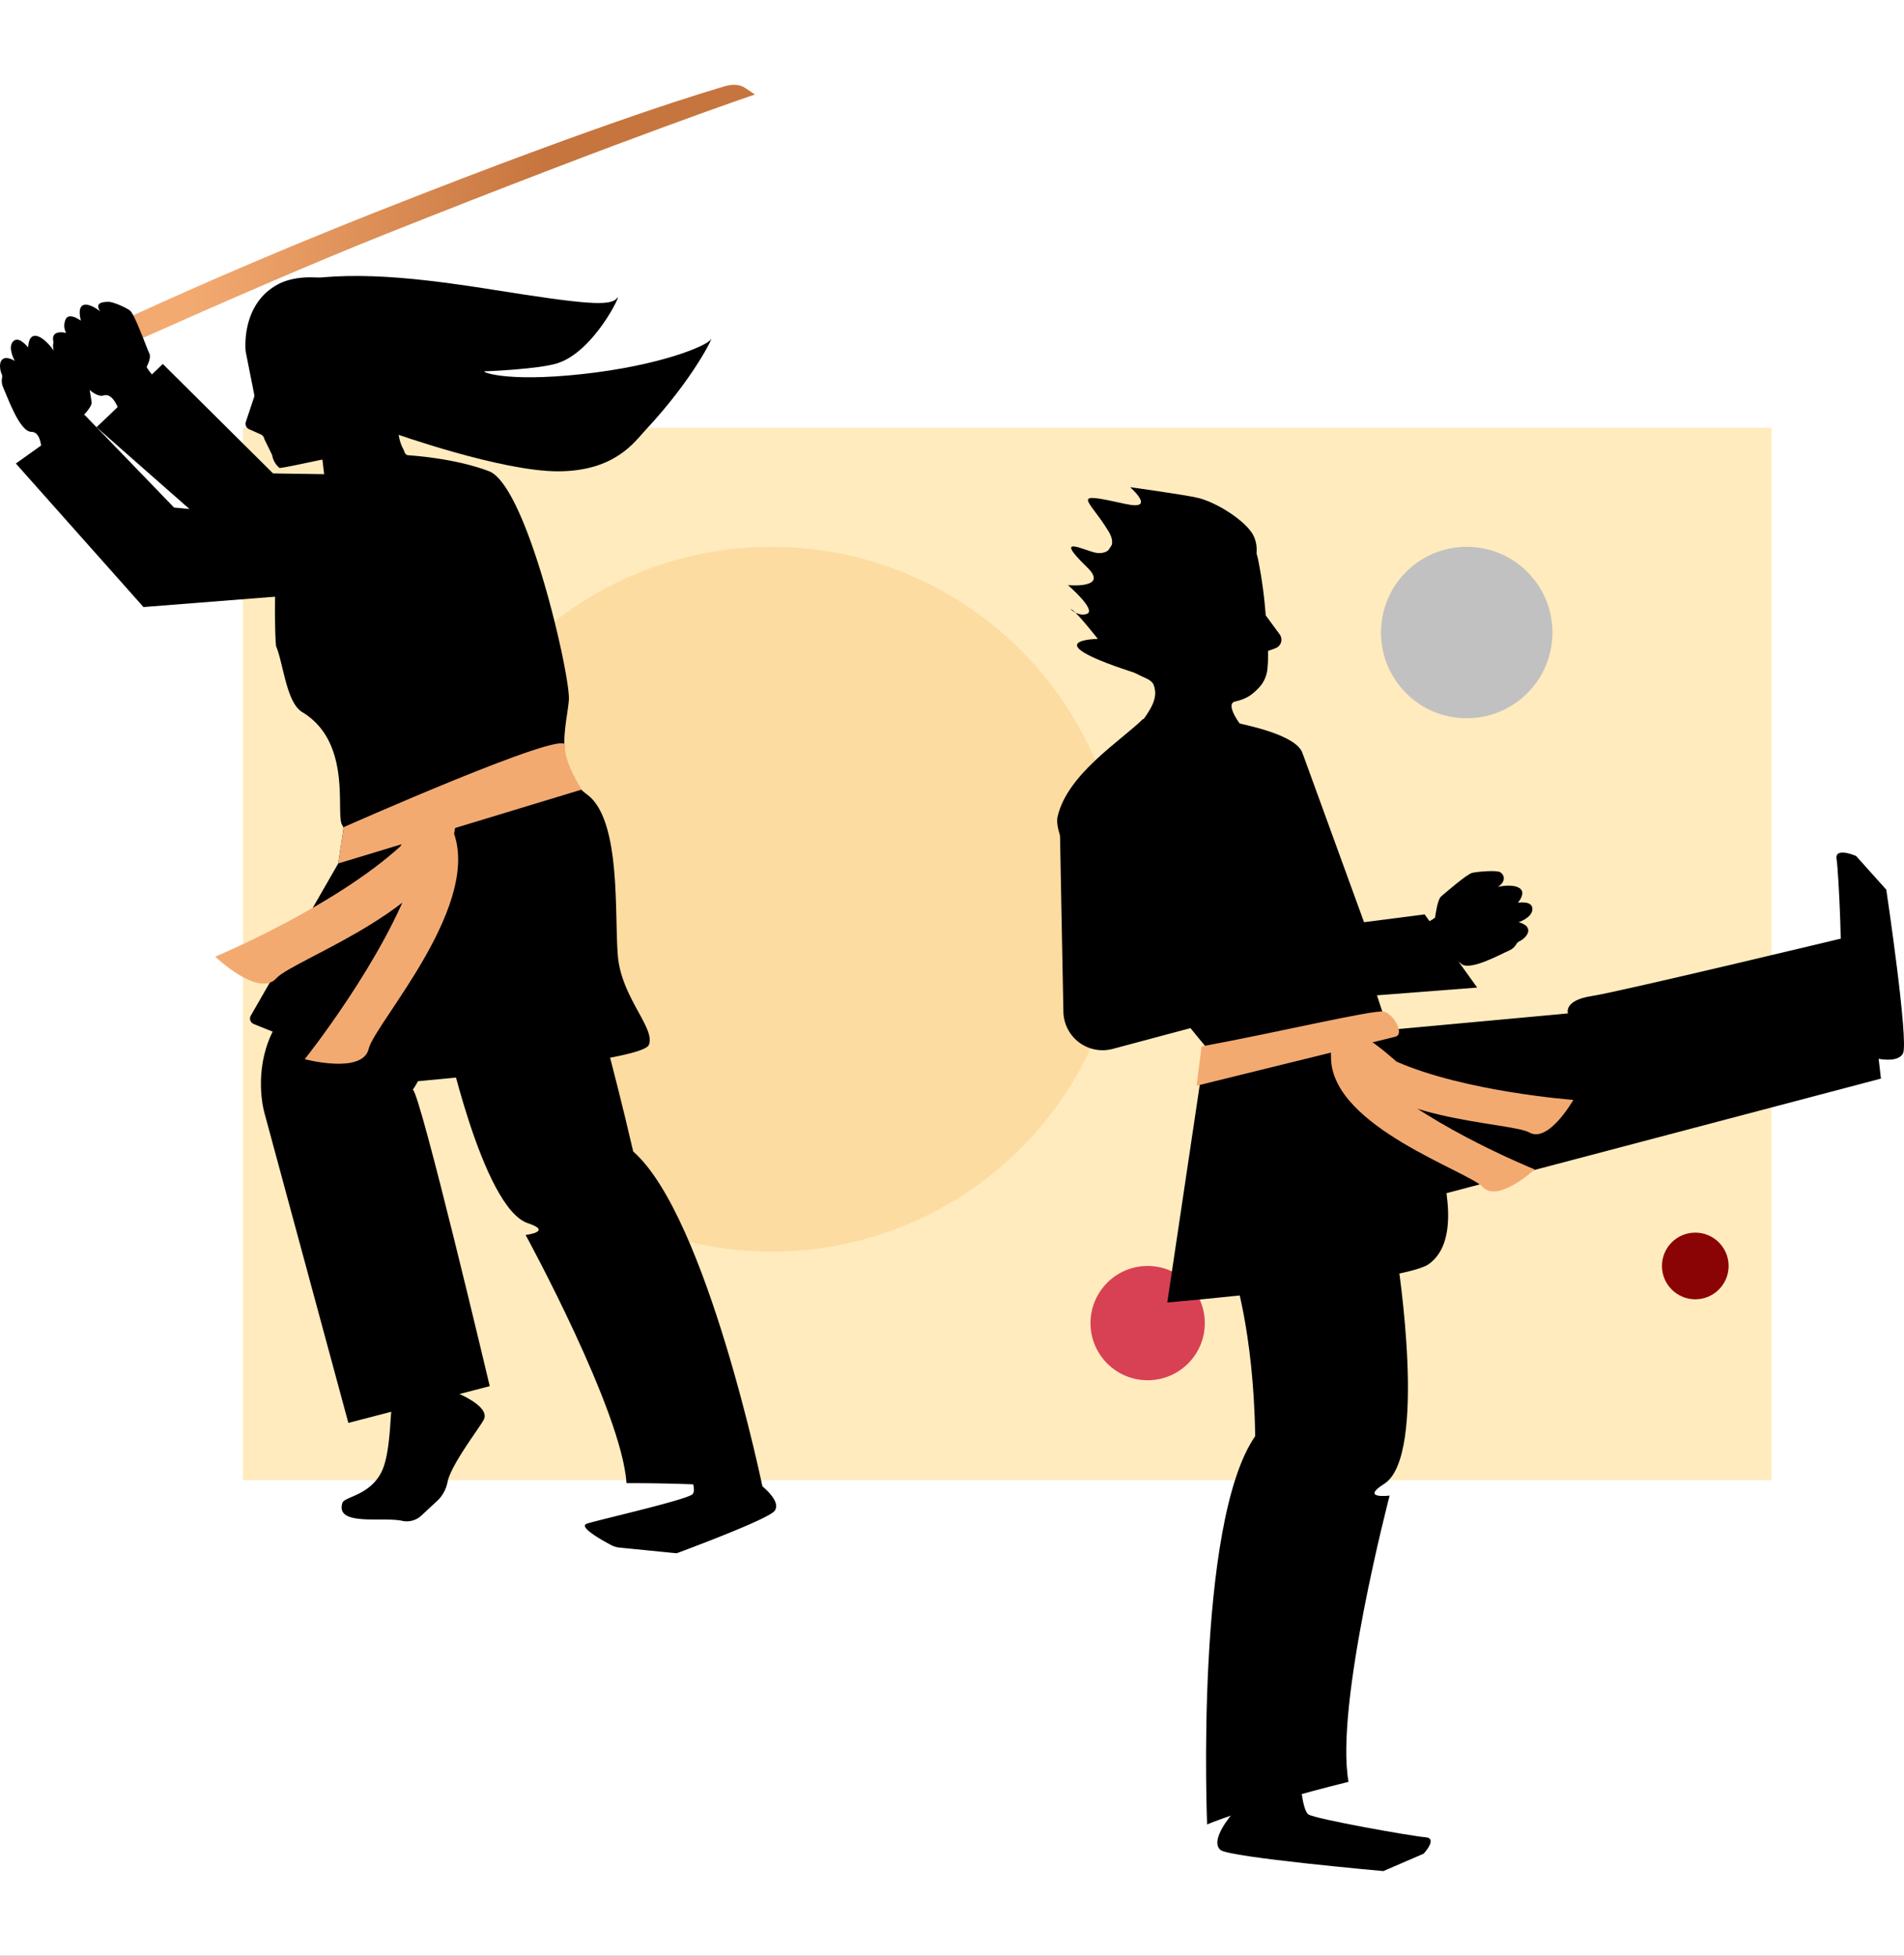
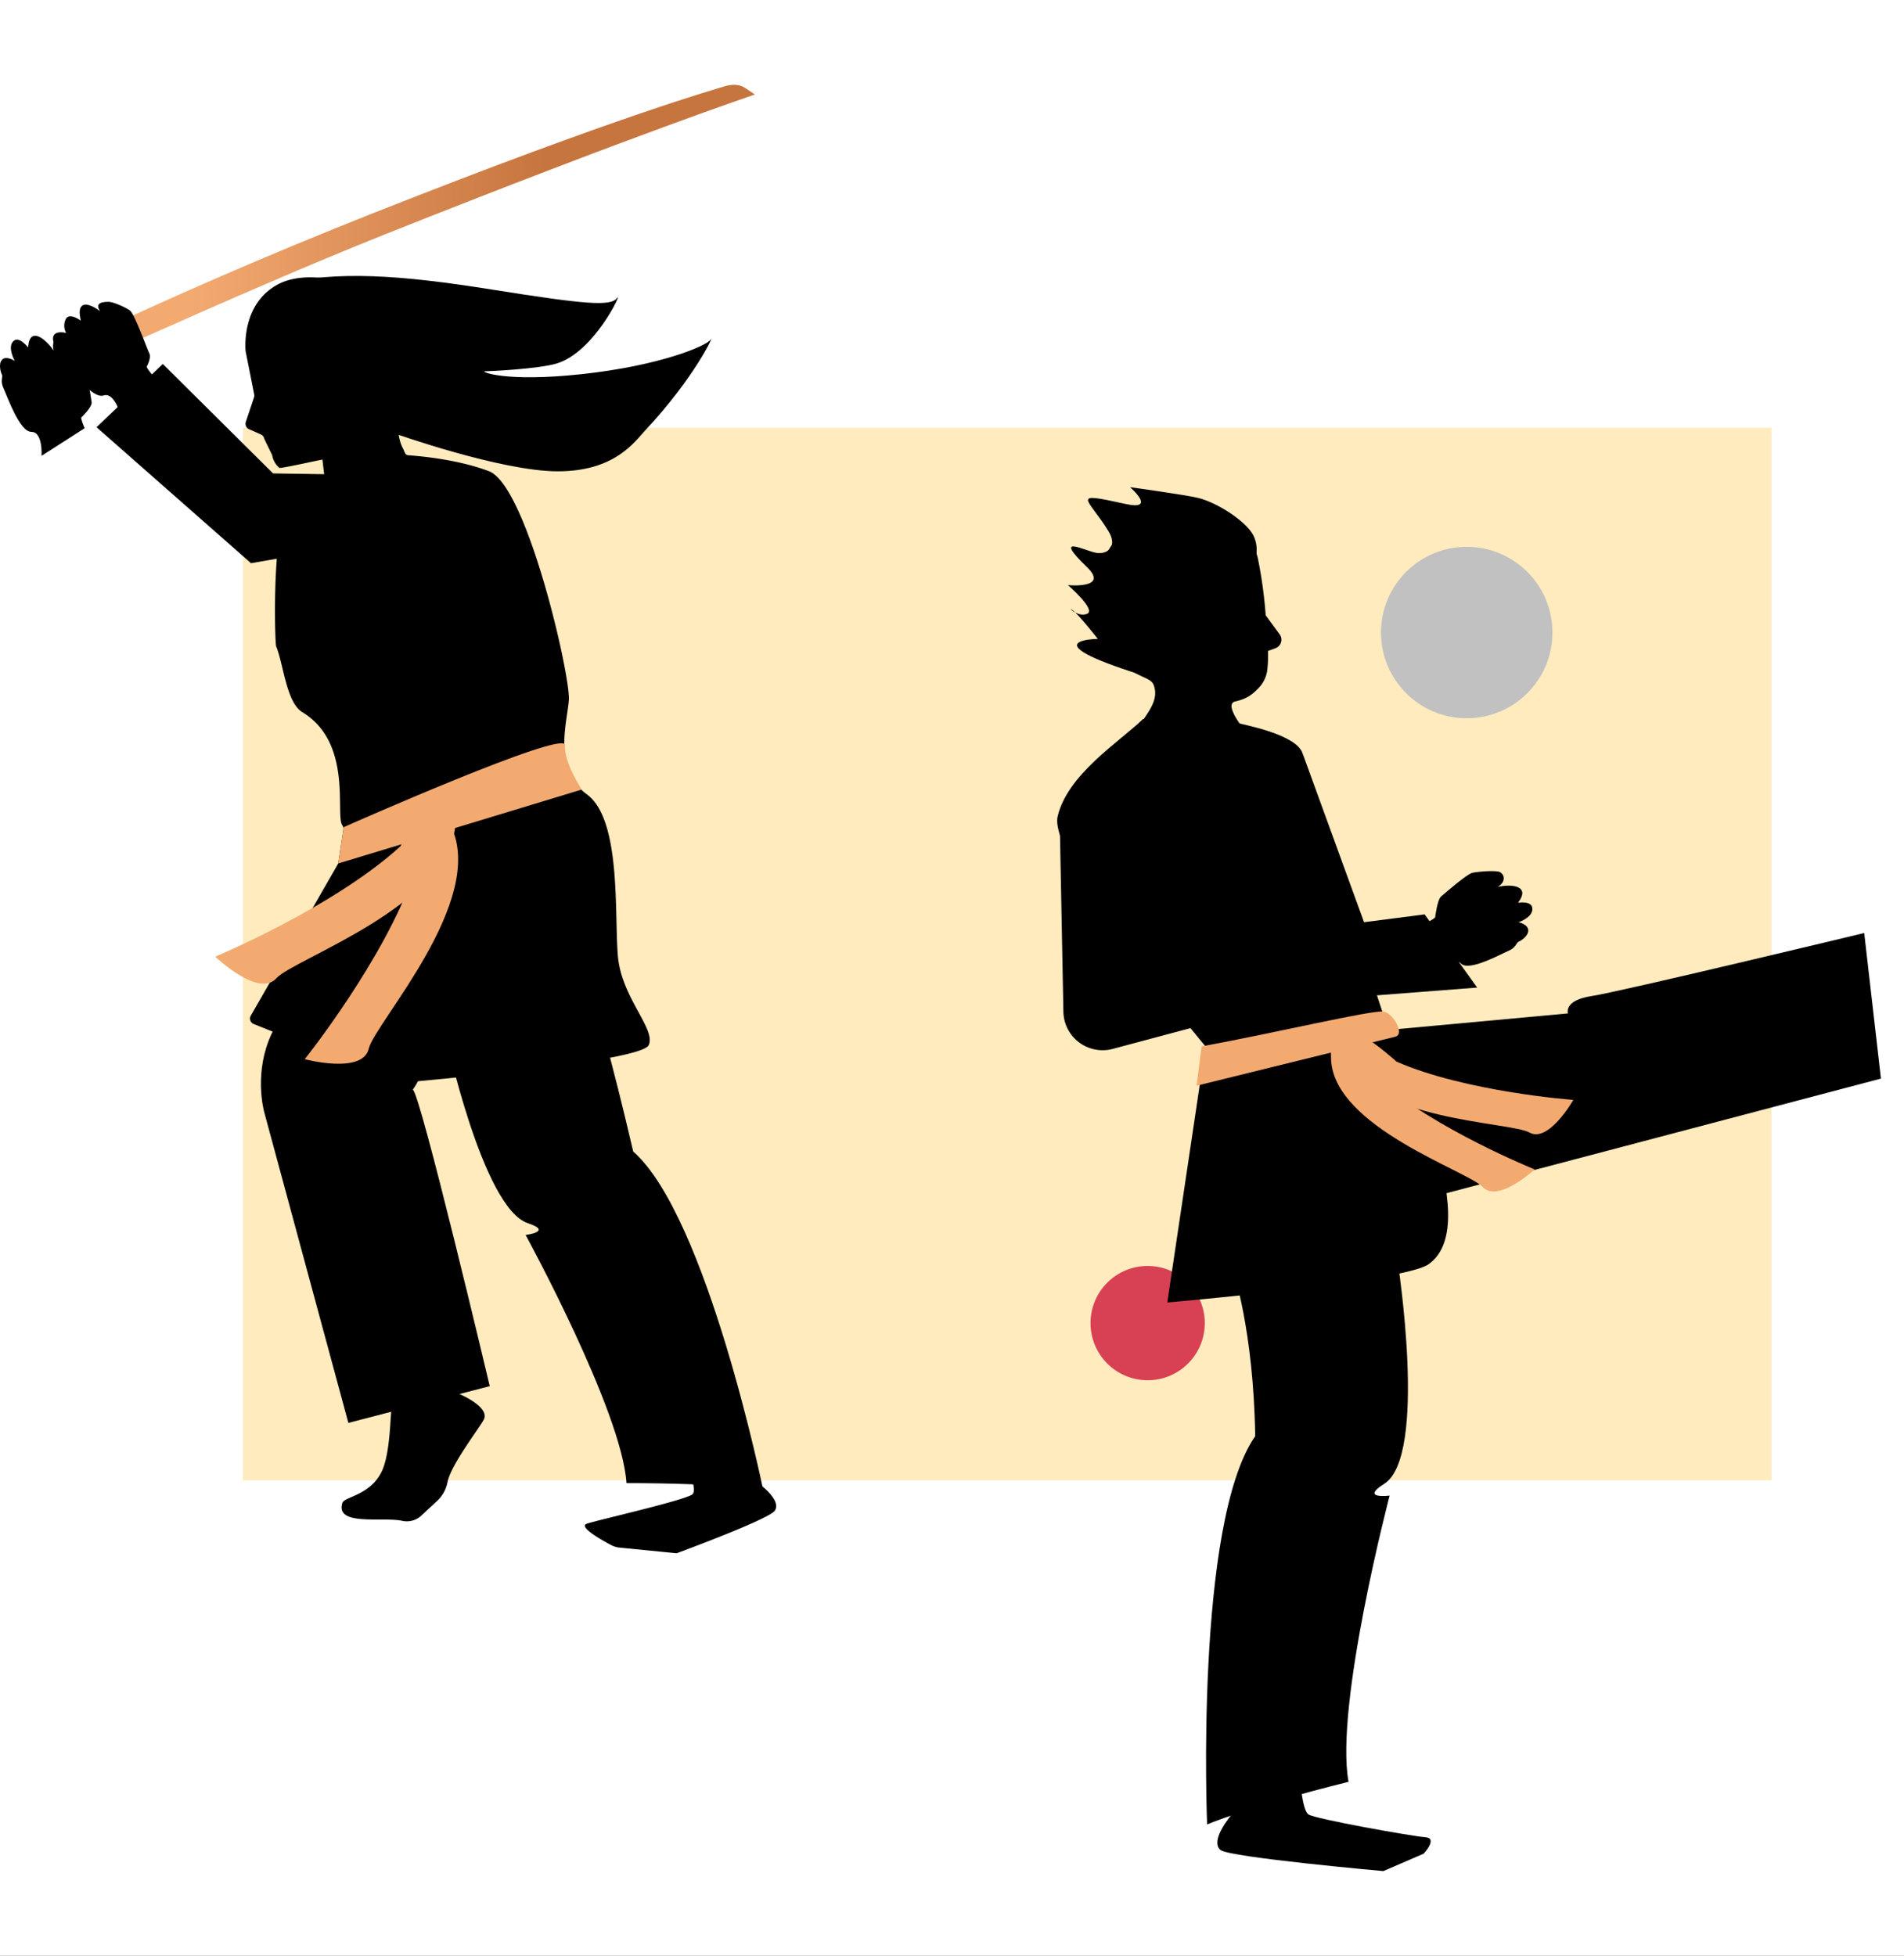
<svg xmlns="http://www.w3.org/2000/svg" width="1254" height="1288" viewBox="0 0 1254 1288">
  <rect x="0" y="0" width="1254" height="1288" fill="#333333" stroke="none" />
  <defs>
    <linearGradient id="a" x1="0.243" y1="-0.195" x2="0.719" y2="-0.195" gradientUnits="objectBoundingBox">
      <stop offset="0" stop-color="#f3aa71" />
      <stop offset="1" stop-color="#c7753e" />
    </linearGradient>
    <clipPath id="c">
      <rect width="1254" height="1288" />
    </clipPath>
  </defs>
  <g id="b" clip-path="url(#c)">
    <rect width="1254" height="1288" fill="#fff" />
    <g transform="translate(-437 -2445.129)">
      <g transform="translate(437 2501)">
        <rect width="1006.768" height="693.133" transform="translate(159.953 225.817)" fill="#ffebbe" />
-         <circle cx="232.09" cy="232.09" r="232.09" transform="translate(275.998 304.226)" fill="#fcdca1" />
        <circle cx="37.636" cy="37.636" r="37.636" transform="translate(718.223 777.814)" fill="#d84154" />
-         <circle cx="21.954" cy="21.954" r="21.954" transform="translate(1094.585 755.86)" fill="#8b0405" />
        <circle cx="56.454" cy="56.454" r="56.454" transform="translate(909.54 304.226)" fill="#c1c1c1" />
        <g transform="translate(0 0)">
          <g transform="translate(696.269 264.961)">
            <path d="M1300.164,835.551s20.191,128.595-8.818,146.921c-16.19,10.23,3.593,7.718,3.593,7.718s-36.256,138.267-27.062,188.5c-66.47,16.51-93.143,28.06-93.143,28.06s-8.208-198.193,31.664-255.695c-1.054-70.314-14.8-109.868-14.8-109.868Z" transform="translate(-1075.982 -326.114)" />
            <path d="M1187.621,895.887s3.611,9.634-2.411,16.862-13.849,19.268-7.826,24.085,107.18,13.848,107.18,13.848l26.5-11.443s9.634-10.237,1.206-10.84-72.864-12.039-77.078-15.048-5.42-23.488-5.42-23.488Z" transform="translate(-1069.732 -39.326)" />
-             <path d="M1253.946,927.5s10.237-6.4,20.11-2.744,25.781,7.6,29.838.326-10.972-107.895-10.972-107.895l-19.908-22.2s-14.262-6.243-12.837,2.1,4.415,74.138,1.991,79.125-25.8,12.31-25.8,12.31Z" transform="translate(-746.856 -552.132)" />
            <path d="M1192.2,865.575,1316.5,854.126s-3.146-8.585,15.738-11.449,179.377-41.494,179.377-41.494l11.016,95.868-314.7,82.988s1.57,12.881,1.57-11.449S1192.2,865.575,1192.2,865.575Z" transform="translate(-980.09 -507.587)" />
            <g transform="translate(0 15.845)">
              <path d="M1214.929,778.749c-15.155,14.783-49.659,36.193-56.209,64.153S1256.1,994.294,1256.1,994.294l-25.153,168.663s155.048-13.427,171.922-25.089c39.629-27.389-23.613-146.079-23.613-146.079S1321.2,816,1320.443,803.336s-32.381-19.456-41.7-21.635S1214.929,778.749,1214.929,778.749Z" transform="translate(-1158.423 -641.889)" />
              <path d="M1194.478,895.525c6.625-9.207,10.733-16,7.868-23.972s-19.117-2.474-36.865-35.829c-12.673-23.815,9.646-105.816,87.628-69.724a31.945,31.945,0,0,1,17.836,22.232,294.733,294.733,0,0,1,5.113,37.261l9.189,12.523a5.977,5.977,0,0,1-2.758,9.15l-4.9,1.8a91.68,91.68,0,0,1-.427,12.109,20.94,20.94,0,0,1-5.734,12.259c-4.647,4.874-8.371,7.273-15.493,8.912-6.858,1.577,3.4,15.079,3.4,15.079Z" transform="translate(-1138.726 -756.957)" />
              <path d="M1229.63,791.357,1220.047,886l62.552-15.493,7.869,47.209-96.8,25.863a25.823,25.823,0,0,1-32.482-24.449l-2.512-130.46Z" transform="translate(-1157.085 -589.509)" />
              <path d="M1224.686,782.475l40.166,110.374,39.9-5.15,34.615,48.194-93.93,7.245-68.895-108.472Z" transform="translate(-1062.746 -622.214)" />
              <path d="M1197.086,828.818c5.237-2.361,6.117-3.63,6.117-3.63s1.387-11.663,3.925-13.792,16.888-14.7,20.537-15.563c3.065-.728,15.714-1.9,18.313-.452s4.421,5.878-1.433,9.728c8.5-2,21.932-1.023,13.252,10.388,2.581-.308,9.948-.936,9.427,4.7-.5,5.338-9.068,8.183-9.068,8.183s6.167,1.256,6.38,5.194c.2,3.768-4.585,6.927-6.262,7.549s-1.7,3.95-6.757,6.073c-5.144,2.154-25.95,13.86-31.37,8.346s-14.986,7.022-14.986,7.022Z" transform="translate(-954.27 -557.711)" />
              <path d="M1176.351,832.393c47.993-8.711,113.729-24.443,120.147-22.873s13.817,14.947,7.405,16.524S1173.041,858.3,1173.041,858.3Z" transform="translate(-1081.234 -479.987)" fill="#f3aa71" />
            </g>
            <path d="M1207.547,877.954c-73.428-23.08-28.324-23.608-28.324-23.608s-12.322-15.732-16.524-18.878,3.153,4.98,9.446,2.361-12.592-18.885-12.592-18.885,27.451,2.569,12.592-11.8c-23.6-22.817-1.049-10.488,6.293-9.44s13.9-4.214,7.869-14.162c-13.377-22.031-26.4-26.408,11.01-18.093,21.245,4.717,3.152-11.015,3.152-11.015s36.406,5.012,44.841,7.078c12.849,3.147,31.521,15.462,36.193,24.393C1299.6,820.521,1207.547,877.954,1207.547,877.954Z" transform="translate(-1152.455 -754.434)" />
            <path d="M1218.008,841.493c37.368,32.909,103.311,59.449,103.311,59.449s-24.18,22.3-34.07,11.682-97.816-39.283-100.014-83.874S1218.008,841.493,1218.008,841.493Z" transform="translate(-1006.844 -451.676)" fill="#f3aa71" />
            <path d="M1224.5,832.046c45.607,19.99,116.5,25.228,116.5,25.228s-16.26,28.594-28.908,21.485-105.132-7.687-120.775-49.495S1224.5,832.046,1224.5,832.046Z" transform="translate(-1001.05 -453.773)" fill="#f3aa71" />
          </g>
          <path d="M1068.915,914.708s91.284-48.025,241.5-107.456c160.775-63.612,226.034-81.675,229.613-82.862,5.182-1.714,10.457-1.564,13.849.7l6.751,4.51s-77.907,26.082-244.221,92.313c-95.837,38.165-242.193,105.754-242.193,105.754Z" transform="translate(-1063.425 -723.231)" fill="url(#a)" />
          <g transform="translate(0 126.757)">
            <g transform="translate(141.741)">
              <path d="M1206.1,830.126s2.067,27.847-10.676,45.5c4.848,1.727,50.675,195.247,50.675,195.247l-93.111,24.2-55.279-204.153c-2.814-10.394-5.929-37.311,9.615-60.793S1206.1,830.126,1206.1,830.126Z" transform="translate(-1065.293 -340.665)" />
              <path d="M1114.056,986.475c4.8,11.5,6.7,36.953,17.189,43.283,33.549,20.254,21.522,67.765,26.383,74.5a3.75,3.75,0,0,1,.665,2.807l-3.247,21.623a3.857,3.857,0,0,1-.471,1.363l-57.214,99.548a3.855,3.855,0,0,0,1.871,5.52c18.81,7.624,96.63,38.85,107.13,37.8,2.248-.226,8.9-.829,18.251-1.74l1.884-.182c41.211-4.026,129.116-13.39,132.941-21.994,4.78-10.765-17.943-31.094-20.329-58.6s2.386-89.688-20.337-106.432-13.15-46.637-11.957-62.187-27.5-141.112-52.616-150.683c-19.588-7.461-43.541-9.828-53.131-10.513-2.293-.157-2.424-2.481-3.512-4.5-11.361-21.1,10.783-67.965,1.633-84.237-10.764-19.136-58.6-37.073-83.716-23.922-24.085,12.623-21.768,41.745-21.542,44.1a3.11,3.11,0,0,0,.057.333l5.59,28.135a3.863,3.863,0,0,1-.126,1.984l-5.389,16.159a3.9,3.9,0,0,0,2.111,4.779l7.787,3.46a3.894,3.894,0,0,1,2.26,2.927l5.207,10.714a13.763,13.763,0,0,0,4.786,8.384c.685.566,27.419-5.438,28.305-5.438l1.759,14.878s-5.3-.226-19.677,6.733C1110.438,892.892,1113.069,984.1,1114.056,986.475Z" transform="translate(-1073.906 -743.415)" />
              <g transform="translate(0 306.855)">
                <path d="M1107.1,847.5l-3.587,23.922,160.373-48.679s-11.926-18.087-11.04-29.19S1107.1,847.5,1107.1,847.5Z" transform="translate(-1022.479 -792.275)" fill="#f3aa71" />
                <path d="M1212.555,833.613c-44.106,40.219-121.945,72.651-121.945,72.651s28.538,27.243,40.213,14.275,115.463-48.007,118.057-102.488S1212.555,833.613,1212.555,833.613Z" transform="translate(-1090.61 -765.742)" fill="#f3aa71" />
                <path d="M1171.932,845.429C1152.62,901.914,1100,967.807,1100,967.807s38.128,10.143,42.122-6.846,78.108-97.646,54.161-146.657S1171.932,845.429,1171.932,845.429Z" transform="translate(-1041.038 -759.766)" fill="#f3aa71" />
              </g>
              <path d="M1114.709,838.754s24.425,115.425,54.594,125.423c16.838,5.583-1.507,7.738-1.507,7.738s63.481,116.21,66.432,163.425c63.45,0,90.009,4.427,90.009,4.427s-36.891-180.018-85.582-222.806c-14.758-63.449-25.082-97.388-25.082-97.388Z" transform="translate(-963.361 -341.274)" />
              <path d="M1235.62,867.3s-1,9.483,6.079,14.564,16.895,14.062,12.611,19.777-64.5,27.9-64.5,27.9l-37.336-3.711a15.138,15.138,0,0,1-5.841-1.721c-6.569-3.479-21.817-12.077-15.933-14.061,7.417-2.493,66.608-15.839,69.686-19.519s-3.962-18.828-3.962-18.828Z" transform="translate(-885.908 -89.272)" />
              <path d="M1172.253,858.421s.961,9.483,8.93,13.006,19.419,10.3,16.4,16.775c-2.235,4.785-21.749,29.75-23.991,41.412a22.756,22.756,0,0,1-6.267,11.8l-11.48,10.671a14.118,14.118,0,0,1-12.1,2.97c-12.781-2.807-44.251,3.75-39.377-11.782,1.332-4.245,18.3-4.823,25.968-20.87,5.829-12.19,5.521-38.762,6.495-40.589,2.26-4.233-5.156-21.723-5.156-21.723Z" transform="translate(-1020.604 -136.151)" />
            </g>
            <path d="M1139.558,794.7c-3.963-4.465-4.271-5.979-4.271-5.979s3.241-5.778,1.728-8.8-9.6-25.712-12.674-28.136c-2.587-2.034-11.267-5.891-14.313-5.8s-9.326.208-5.394,6.262c-7.178-5.634-16.153-7.876-12.674,6.1-2.3-1.444-8.446-5.439-10.274-.245a9.916,9.916,0,0,0,.566,8.385s-6.325-1.7-8.146,1.658c-1.74,3.216,1.463,8.177,2.788,9.49s-.031,4.239,3.862,8.416c3.957,4.233,18.728,24,26.095,21.623s11.223,12.994,11.223,12.994Z" transform="translate(-1038.689 -729.85)" />
            <path d="M1123.78,810.408c-2.418-5.458-2.249-7-2.249-7s7.374-6.914,6.853-10.255-3.838-25.014-6.035-28.261c-1.846-2.732-10.658-12.68-13.584-13.522s-7.228,1-5.332,7.957c-5.119-7.542-15.946-16.53-16.888-2.154-1.759-2.079-6.927-7.838-10.25-3.448-3.14,4.158,1.482,12.36,1.482,12.36s-5.5-3.548-8.265-.9c-2.638,2.531-1.093,8.227-.232,9.879s-1.319,4.032,1.124,9.194c2.475,5.244,10.525,28.563,18.27,28.544S1095.4,828.6,1095.4,828.6Z" transform="translate(-1068.041 -711.041)" />
-             <path d="M1273.939,828.574,1173.891,819,1114.8,757.813l-45.095,32.2,84.052,94.514,141-11.106Z" transform="translate(-1059.262 -667.387)" />
            <path d="M1325.823,826.661l-131.408-2.091-72.6-72.068-43.655,41.652L1179.908,883.7l169.566-29.679Z" transform="translate(-1014.581 -695.434)" />
          </g>
          <path d="M1097.229,748.679c39.421-8.931,79.766-6.148,140.979,3.593s77.907,11.128,82.077,5.564-14.834,35.71-39.88,43.127c-12.077,3.58-44.515,5.1-47.3,5.1s12.517,7.424,63.99,1.859,82.083-18.551,84.866-22.728-10.193,24.65-43.24,59.939c-6.846,7.3-19.827,26.785-57.39,26.785s-107.82-25.046-107.82-25.046l-27.13-19.475Z" transform="translate(-913.919 -617.411)" />
        </g>
      </g>
    </g>
  </g>
</svg>